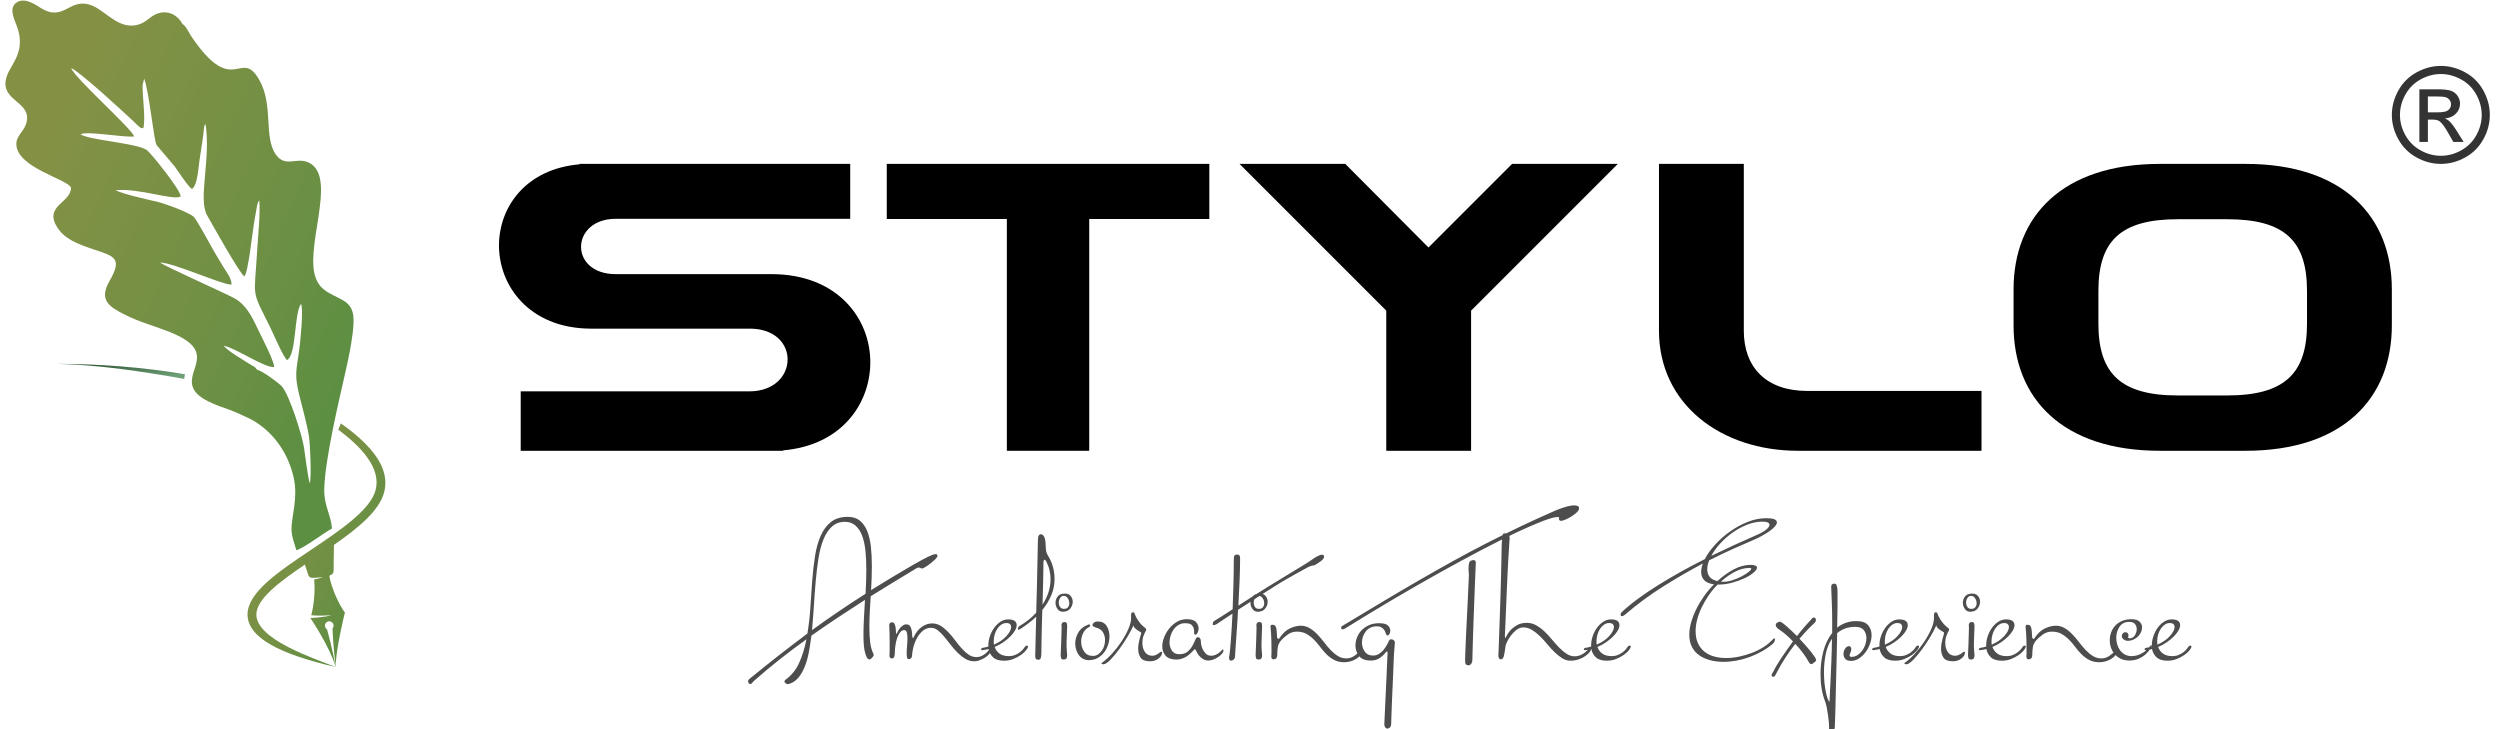
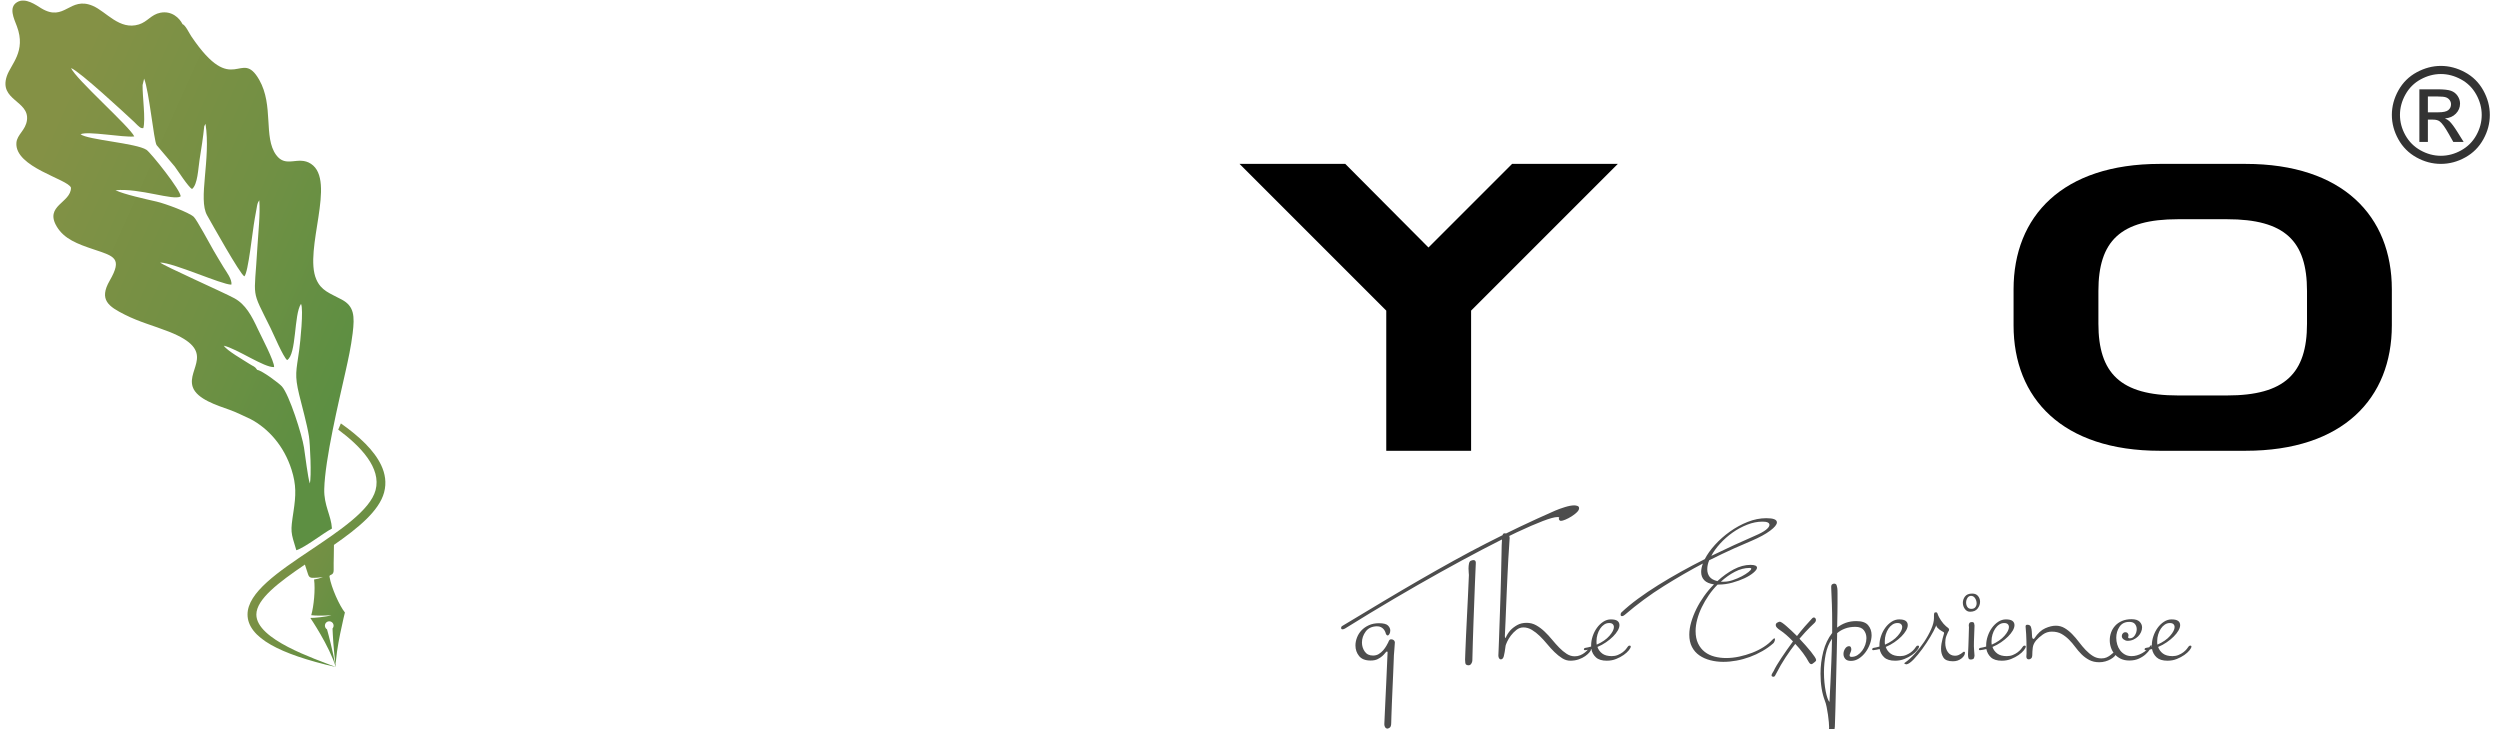
<svg xmlns="http://www.w3.org/2000/svg" xmlns:xlink="http://www.w3.org/1999/xlink" xml:space="preserve" width="60mm" height="17.5mm" version="1.1" style="shape-rendering:geometricPrecision; text-rendering:geometricPrecision; image-rendering:optimizeQuality; fill-rule:evenodd; clip-rule:evenodd" viewBox="0 0 6000 1750">
  <defs>
    <style type="text/css">
   
    .fil6 {fill:black}
    .fil5 {fill:black;fill-rule:nonzero}
    .fil4 {fill:#333333;fill-rule:nonzero}
    .fil0 {fill:#4D4D4D;fill-rule:nonzero}
    .fil1 {fill:url(#id0)}
    .fil3 {fill:url(#id1)}
    .fil2 {fill:url(#id2)}
   
  </style>
    <linearGradient id="id0" gradientUnits="userSpaceOnUse" x1="287.62" y1="868.31" x2="291.96" y2="914.33">
      <stop offset="0" style="stop-opacity:1; stop-color:#345C3A" />
      <stop offset="1" style="stop-opacity:1; stop-color:#6F9F77" />
    </linearGradient>
    <linearGradient id="id1" gradientUnits="userSpaceOnUse" x1="42.48" y1="483.54" x2="847.42" y2="844.1">
      <stop offset="0" style="stop-opacity:1; stop-color:#849145" />
      <stop offset="0.58" style="stop-opacity:1; stop-color:#719044" />
      <stop offset="1" style="stop-opacity:1; stop-color:#5D8F42" />
    </linearGradient>
    <linearGradient id="id2" gradientUnits="userSpaceOnUse" xlink:href="#id1" x1="605.72" y1="1229.88" x2="924.44" y2="1389.67">
  </linearGradient>
  </defs>
  <g id="Layer_x0020_1">
    <g id="_2543255957728">
      <g>
-         <path class="fil0" d="M2249.95 1334.12c0,1.83 -1.68,4.43 -5.05,7.8 -3.36,3.37 -7.19,6.73 -11.48,10.1 -4.28,3.37 -8.41,6.28 -12.4,8.72 -3.97,2.45 -6.57,3.68 -7.8,3.68 -1.53,0 -2.83,-0.38 -3.9,-1.15 -1.07,-0.76 -2.37,-1.15 -3.9,-1.15 -0.92,0 -1.99,0.15 -3.22,0.46 -1.22,0.3 -2.91,1.22 -5.05,2.75 -18.36,11.02 -36.42,21.97 -54.17,32.83 -17.76,10.87 -35.51,21.8 -53.26,32.83 -0.92,13.16 -1.69,26.01 -2.29,38.56 -0.61,12.55 -0.92,24.49 -0.92,35.81 0,12.86 0.61,24.57 1.83,35.13 1.22,10.56 3.52,19.36 6.89,26.39 0.61,1.23 1.07,2.22 1.38,2.99 0.31,0.76 0.46,1.46 0.46,2.07 0,0.31 -0.31,1.07 -0.92,2.3 -0.61,1.21 -1.46,2.44 -2.53,3.66 -1.06,1.23 -2.22,2.3 -3.44,3.22 -1.23,0.92 -2.45,1.38 -3.67,1.38 -2.45,0 -4.44,-1.46 -5.97,-4.36 -1.54,-2.91 -2.91,-6.51 -4.14,-10.8 -1.52,-5.19 -2.59,-11.47 -3.21,-18.82 -0.61,-7.35 -0.91,-15.45 -0.91,-24.33 0,-12.24 0.37,-25.56 1.14,-39.95 0.77,-14.38 1.61,-29.23 2.52,-44.53 -22.03,14.08 -43.76,28.24 -65.19,42.47 -21.42,14.24 -42.54,28.7 -63.36,43.39 -1.84,14.99 -4.05,29.07 -6.66,42.23 -2.59,13.17 -6.11,24.87 -10.55,35.13 -4.44,10.25 -9.8,18.82 -16.07,25.7 -6.28,6.9 -14.01,11.41 -23.19,13.55 -2.45,-0.61 -4.44,-1.53 -5.97,-2.75 -1.52,-1.23 -2.29,-2.61 -2.29,-4.14 0,-1.22 0.92,-2.59 2.75,-4.12 14.08,-10.1 24.95,-23.57 32.6,-40.41 7.65,-16.83 13.47,-35.66 17.44,-56.47 -44.99,32.14 -87.22,65.65 -126.71,100.54 -1.22,1.53 -2.52,3.06 -3.9,4.6 -1.38,1.53 -2.84,2.29 -4.36,2.29 -1.53,0 -2.76,-0.76 -3.67,-2.29 -0.92,-1.54 -1.38,-2.91 -1.38,-4.14 0,-2.13 0.92,-3.97 2.75,-5.5 23.88,-19.59 47.29,-38.34 70.25,-56.25 22.95,-17.9 46.06,-35.57 69.32,-53.02 3.37,-19.9 5.74,-40.64 7.12,-62.21 1.38,-21.58 2.83,-42.78 4.36,-63.59 1.53,-20.82 3.75,-40.56 6.66,-59.23 2.91,-18.67 7.42,-35.05 13.54,-49.12 6.12,-14.08 14.39,-25.25 24.79,-33.52 10.41,-8.26 23.87,-12.4 40.41,-12.4 11.93,0 21.65,3.06 29.15,9.19 7.49,6.12 13.39,14.53 17.68,25.25 4.28,10.71 7.18,23.18 8.72,37.42 1.53,14.23 2.29,29.46 2.29,45.68 0,9.49 -0.15,19.13 -0.46,28.92 -0.3,9.79 -0.76,19.6 -1.37,29.39 15.61,-9.79 31.68,-19.67 48.2,-29.61 16.54,-9.95 33.52,-19.98 50.97,-30.08 17.14,-9.79 29.84,-16.68 38.11,-20.66 8.26,-3.98 14.08,-5.97 17.44,-5.97 3.06,0 4.59,1.38 4.59,4.14zm-170.79 32.59c0,-15.61 -0.69,-30.38 -2.06,-44.3 -1.38,-13.93 -3.99,-26.02 -7.81,-36.27 -3.83,-10.26 -9.1,-18.45 -15.84,-24.56 -6.73,-6.13 -15.3,-9.19 -25.71,-9.19 -12.55,0 -22.96,3.83 -31.22,11.48 -8.26,7.65 -15,17.91 -20.2,30.76 -5.21,12.86 -9.18,27.93 -11.94,45.23 -2.75,17.29 -4.97,35.5 -6.65,54.63 -1.69,19.12 -3.14,38.79 -4.36,59 -1.23,20.2 -2.76,39.78 -4.6,58.76 20.81,-15 41.78,-29.69 62.9,-44.08 21.12,-14.38 43,-28.76 65.65,-43.15 0.61,-9.79 1.07,-19.59 1.38,-29.39 0.3,-9.79 0.46,-19.43 0.46,-28.92zm298.88 195.13c0,2.13 -1.29,4.74 -3.9,7.8 -2.6,3.07 -5.81,5.81 -9.64,8.26 -3.82,2.45 -8.03,4.6 -12.63,6.44 -4.58,1.83 -9.02,2.74 -13.31,2.74 -7.96,0 -15.23,-1.98 -21.8,-5.96 -6.59,-3.98 -12.86,-8.96 -18.83,-14.92 -5.97,-5.97 -11.55,-12.4 -16.76,-19.29 -5.2,-6.88 -10.32,-13.31 -15.38,-19.28 -5.05,-5.97 -10.1,-10.94 -15.15,-14.92 -5.05,-3.98 -10.33,-5.97 -15.84,-5.97 -8.26,0 -15.31,2.68 -21.12,8.04 -5.82,5.36 -10.55,11.71 -14.23,19.05 -3.68,7.34 -6.35,14.85 -8.04,22.5 -1.68,7.64 -2.52,13.62 -2.52,17.91 0,1.82 -0.77,3.59 -2.3,5.28 -1.53,1.67 -3.21,2.52 -5.04,2.52 -2.45,0 -3.98,-1.31 -4.6,-3.9 -0.61,-2.61 -0.92,-6.05 -0.92,-10.34 0,-5.2 0.31,-10.94 0.92,-17.21 0.62,-6.27 0.92,-12.93 0.92,-19.98 0,-5.19 -0.54,-9.56 -1.6,-13.08 -1.07,-3.52 -3.15,-5.28 -6.2,-5.28 -3.67,0 -6.96,1.84 -9.87,5.51 -2.91,3.67 -5.28,8.27 -7.12,13.77 -1.84,5.52 -3.22,11.48 -4.14,17.91 -0.91,6.43 -1.37,12.4 -1.37,17.9 0,3.07 -0.46,5.98 -1.37,8.72 -0.92,2.76 -2.61,4.14 -5.06,4.14 -4.29,0 -6.42,-2.14 -6.42,-6.42 0.31,-3.37 0.46,-6.9 0.46,-10.57l0 -24.33c0,-6.12 -0.08,-12.54 -0.24,-19.28 -0.15,-6.73 -0.37,-12.86 -0.68,-18.36 -0.31,-2.45 0.31,-4.37 1.83,-5.74 1.53,-1.38 3.06,-2.08 4.59,-2.08 3.07,0 5.21,1.47 6.43,4.37 1.22,2.91 2.07,6.04 2.53,9.41 0.46,3.37 0.68,6.5 0.68,9.41 0,2.91 0.31,4.36 0.92,4.36 0.61,0 1.07,-0.3 1.38,-0.91 0.31,-0.62 0.99,-2.07 2.06,-4.36 1.07,-2.3 2.61,-4.75 4.6,-7.35 1.99,-2.6 4.36,-4.9 7.12,-6.89 2.75,-1.99 5.65,-2.98 8.72,-2.98 4.59,0 7.81,1.68 9.64,5.04 1.83,3.37 3.06,7.12 3.67,11.26 0.61,4.13 0.92,7.88 0.92,11.25 0,3.36 0.61,5.04 1.84,5.04 0.61,0 1.07,-0.46 1.38,-1.37 4.89,-10.72 11.32,-18.98 19.28,-24.8 7.95,-5.81 16.37,-8.72 25.25,-8.72 7.65,0 14.61,1.99 20.89,5.98 6.27,3.97 12.24,8.94 17.9,14.91 5.67,5.97 11.1,12.47 16.3,19.52 5.21,7.03 10.48,13.54 15.85,19.51 5.35,5.97 10.86,10.94 16.52,14.92 5.66,3.97 12.02,5.96 19.05,5.96 4.29,0 8.11,-0.76 11.48,-2.29 3.37,-1.53 6.35,-3.29 8.95,-5.28 2.61,-1.98 4.82,-4.06 6.66,-6.2 1.84,-2.14 3.22,-3.82 4.13,-5.05 0.3,-0.3 0.76,-0.46 1.38,-0.46 1.22,0 1.83,1.38 1.83,4.14zm89.08 -10.11c0,2.15 -1.54,5.13 -4.6,8.96 -3.06,3.83 -7.19,7.57 -12.4,11.25 -5.19,3.67 -11.24,6.88 -18.13,9.64 -6.88,2.76 -14.31,4.13 -22.26,4.13 -11.63,0 -20.36,-2.68 -26.17,-8.03 -5.82,-5.36 -9.49,-12.02 -11.02,-19.98 -4.6,1.23 -9.65,2.15 -15.15,2.76 -1.84,0 -2.76,-0.76 -2.76,-2.3 0,-0.61 0.23,-1.22 0.69,-1.83 0.46,-0.62 1.3,-1.08 2.52,-1.38 2.46,-0.31 4.82,-0.77 7.12,-1.38 2.3,-0.61 4.67,-1.23 7.12,-1.84l0 -3.21c0,-7.04 1.22,-14.23 3.67,-21.58 2.45,-7.34 5.82,-14 10.1,-19.96 4.28,-5.98 9.34,-10.87 15.15,-14.7 5.82,-3.83 11.94,-5.74 18.37,-5.74 7.34,0 12.62,1.23 15.84,3.68 3.21,2.44 4.82,5.81 4.82,10.1 0,3.97 -1.38,8.34 -4.14,13.08 -2.75,4.75 -6.5,9.48 -11.24,14.23 -4.75,4.75 -10.34,9.34 -16.76,13.78 -6.43,4.43 -13.31,8.19 -20.67,11.24 2.15,6.43 5.98,11.71 11.48,15.84 5.51,4.13 13.16,6.2 22.97,6.2 5.19,0 10.01,-0.91 14.45,-2.75 4.44,-1.84 8.27,-3.98 11.48,-6.43 3.22,-2.45 5.89,-4.98 8.04,-7.58 2.14,-2.59 3.66,-4.67 4.58,-6.2 0.92,-1.52 2.3,-2.29 4.14,-2.29 1.84,0 2.76,0.77 2.76,2.29zm-40.41 -46.83c0,-2.74 -0.92,-5.04 -2.76,-6.88 -1.83,-1.84 -4.74,-2.76 -8.72,-2.76 -4.29,0 -8.26,1.23 -11.93,3.68 -3.68,2.45 -6.89,5.74 -9.64,9.87 -2.76,4.13 -4.91,8.8 -6.44,14 -1.52,5.2 -2.28,10.41 -2.28,15.61 0,1.53 0,2.99 0,4.37 0,1.37 0.15,2.82 0.46,4.36 13.15,-5.82 23.33,-12.86 30.53,-21.12 7.19,-8.27 10.78,-15.31 10.78,-21.13zm104.22 -115.69c0,13.77 -2.59,26.85 -7.8,39.25 -5.21,12.4 -12.4,24.26 -21.58,35.59 -0.3,10.71 -0.61,21.27 -0.92,31.67 -0.3,10.41 -0.54,20.2 -0.69,29.39 -0.15,9.18 -0.3,17.44 -0.45,24.79 -0.15,7.35 -0.24,13.46 -0.24,18.36 0,3.37 -0.37,6.73 -1.14,10.1 -0.77,3.37 -2.84,5.06 -6.2,5.06 -3.67,-0.31 -5.82,-1.38 -6.43,-3.22 -0.61,-1.84 -0.92,-4.44 -0.92,-7.8 0,-0.61 0.08,-3.52 0.23,-8.73 0.16,-5.2 0.31,-11.94 0.46,-20.2 0.16,-8.26 0.38,-17.83 0.69,-28.69 0.3,-10.87 0.61,-22.43 0.92,-34.67 -5.81,5.51 -11.94,10.72 -18.36,15.61 -6.44,4.9 -13.16,9.64 -20.21,14.24 -1.84,0.92 -3.05,1.38 -3.67,1.38 -1.22,0 -1.83,-0.62 -1.83,-1.84 0,-1.23 0.37,-2.52 1.14,-3.9 0.77,-1.38 1.61,-2.38 2.52,-2.99 15.92,-9.19 29.39,-19.9 40.41,-32.14 0.61,-18.67 1.15,-37.72 1.6,-57.16 0.46,-19.43 0.85,-37.42 1.15,-53.95 0.31,-16.52 0.62,-30.52 0.92,-42 0.31,-11.49 0.46,-18.44 0.46,-20.89 0,-5.82 0.69,-9.64 2.07,-11.48 1.37,-1.84 2.82,-2.76 4.36,-2.76 2.75,0 4.97,1 6.65,2.99 1.69,1.99 2.91,4.59 3.68,7.81 0.77,3.2 1.3,6.57 1.6,10.1 0.31,3.51 0.46,6.96 0.46,10.32 0,2.76 0.31,5.74 0.92,8.96 0.61,3.21 1.69,6.19 3.22,8.95 6.11,9.79 10.47,19.52 13.08,29.15 2.6,9.64 3.9,19.21 3.9,28.7zm-9.64 0.92c0,-7.34 -0.84,-14.61 -2.52,-21.81 -1.69,-7.19 -4.36,-14.31 -8.04,-21.35 -1.53,-2.45 -2.6,-3.67 -3.21,-3.67 -0.92,0 -1.68,0.61 -2.29,1.84 -0.62,1.22 -0.92,2.29 -0.92,3.2 0,4.6 -0.08,10.49 -0.24,17.68 -0.15,7.2 -0.3,15.31 -0.46,24.33 -0.15,9.04 -0.37,18.75 -0.68,29.16 -0.31,10.41 -0.61,20.97 -0.92,31.68 12.86,-19.9 19.28,-40.25 19.28,-61.06zm53.26 54.17c0,5.82 -1.99,11.25 -5.97,16.3 -3.98,5.05 -9.95,7.57 -17.9,7.57 -5.21,0 -9.42,-2.21 -12.64,-6.66 -3.2,-4.43 -4.82,-9.4 -4.82,-14.91 0,-5.51 1.77,-10.56 5.28,-15.16 3.53,-4.58 9.27,-6.88 17.22,-6.88 6.13,0 10.79,1.99 14.01,5.97 3.21,3.98 4.82,8.57 4.82,13.77zm-13.32 129.48c-0.3,2.44 -0.84,4.51 -1.6,6.2 -0.77,1.67 -3.3,2.67 -7.58,2.98 -0.3,-0.31 -0.91,-0.46 -1.83,-0.46 -0.92,0 -1.69,-0.31 -2.3,-0.92 -0.61,-0.61 -1.15,-1.76 -1.6,-3.44 -0.46,-1.69 -0.7,-4.21 -0.7,-7.58 0.31,-6.43 0.61,-13.31 0.92,-20.66 0.31,-7.35 0.54,-14.16 0.69,-20.43 0.16,-6.28 0.31,-11.63 0.46,-16.07 0.15,-4.44 0.23,-7.12 0.23,-8.04 0,-0.61 -0.08,-1.29 -0.23,-2.06 -0.15,-0.77 -0.23,-1.6 -0.23,-2.52 0,-1.84 0.46,-3.61 1.38,-5.28 0.92,-1.69 3.06,-2.53 6.42,-2.53 2.76,0 4.44,1.07 5.06,3.21 0.61,2.15 0.91,3.83 0.91,5.06l-1.37 38.09c-0.31,8.58 -0.16,16.01 0.46,22.28 0.61,6.28 0.91,10.33 0.91,12.17zm5.05 -125.81c0,-4.28 -1.22,-8.34 -3.67,-12.16 -2.45,-3.83 -5.66,-5.74 -9.64,-5.74 -3.67,0 -6.58,1.68 -8.73,5.05 -2.14,3.37 -3.2,7.04 -3.2,11.02 0,3.98 0.99,7.5 2.98,10.55 1.99,3.07 5.12,4.6 9.41,4.6 4.59,0 7.88,-1.38 9.87,-4.14 1.99,-2.74 2.98,-5.81 2.98,-9.18zm96.41 79.43c0,6.43 -1.06,13.01 -3.21,19.75 -2.14,6.73 -5.27,12.85 -9.41,18.36 -4.14,5.51 -9.26,10.02 -15.38,13.55 -6.13,3.51 -13.16,5.28 -21.12,5.28 -10.41,0 -18.52,-4.06 -24.33,-12.18 -5.82,-8.1 -8.73,-17.37 -8.73,-27.77 0,-9.18 2.53,-18.05 7.58,-26.63 5.05,-8.57 13.39,-15 25.03,-19.28 2.13,0 3.2,1.07 3.2,3.22 0,1.21 -0.76,2.28 -2.29,3.2 -6.43,3.07 -11.25,7.89 -14.47,14.47 -3.21,6.58 -4.81,13.39 -4.81,20.42 0,8.89 2.36,16.84 7.11,23.88 4.75,7.04 11.87,10.57 21.35,10.57 4.28,0 8.19,-1.16 11.71,-3.45 3.52,-2.3 6.58,-5.2 9.18,-8.72 2.6,-3.53 4.59,-7.58 5.97,-12.17 1.38,-4.59 2.06,-9.19 2.06,-13.77 0,-6.74 -1.68,-12.94 -5.04,-18.6 -3.37,-5.66 -8.89,-9.41 -16.53,-11.25 -1.54,-0.61 -3.29,-1.3 -5.28,-2.06 -1.99,-0.77 -3.14,-1.91 -3.44,-3.44 0,-1.84 0.61,-3.37 1.83,-4.6 0.92,-1.22 2.22,-2.3 3.9,-3.21 1.69,-0.92 4.21,-1.38 7.58,-1.38 9.18,0 16.06,3.52 20.66,10.57 4.59,7.03 6.88,15.45 6.88,25.24zm126.26 39.03c0,4.9 -2.83,9.56 -8.5,14 -5.65,4.44 -12.46,6.65 -20.43,6.65 -11.32,0 -18.9,-2.98 -22.72,-8.94 -3.83,-5.98 -5.74,-12.94 -5.74,-20.89 0,-4.29 0.38,-8.57 1.15,-12.86 0.76,-4.29 1.6,-8.19 2.52,-11.71 0.92,-3.52 1.76,-6.5 2.53,-8.95 0.77,-2.45 1.14,-3.83 1.14,-4.13 0,-1.54 -0.61,-2.45 -1.83,-2.76 -0.92,-0.61 -2.22,-1.38 -3.91,-2.29 -1.68,-0.92 -3.44,-2.07 -5.27,-3.45 -1.84,-1.38 -3.53,-2.9 -5.06,-4.58 -1.52,-1.69 -2.44,-3.61 -2.75,-5.74l-1.37 3.2c-2.76,6.44 -7.05,14.54 -12.86,24.34 -5.82,9.8 -12.24,19.51 -19.29,29.15 -7.04,9.65 -13.92,17.98 -20.66,25.03 -6.73,7.03 -12.39,11.02 -16.98,11.94 -0.92,0 -2.07,-0.24 -3.45,-0.7 -1.37,-0.46 -2.06,-0.99 -2.06,-1.6 0,-0.62 0.76,-1.38 2.29,-2.3 7.35,-5.2 15.08,-12.24 23.18,-21.12 8.12,-8.87 15.55,-18.36 22.28,-28.47 6.73,-10.1 12.32,-20.19 16.75,-30.29 4.44,-10.1 6.66,-18.98 6.66,-26.63l0 -5.97c0,-2.45 0.23,-4.36 0.69,-5.74 0.46,-1.37 1.76,-2.07 3.91,-2.07 1.83,0 3.05,0.85 3.66,2.53 0.61,1.68 1.23,3.29 1.84,4.82 0.31,0.92 1.07,2.53 2.3,4.82 1.22,2.3 2.75,4.82 4.59,7.58 1.84,2.75 3.82,5.35 5.97,7.8 2.14,2.45 4.13,4.44 5.97,5.97 2.44,1.83 4.28,3.29 5.5,4.36 1.23,1.07 1.84,2.37 1.84,3.91 0,1.83 -0.77,3.51 -2.3,5.04 -1.22,2.45 -2.67,5.89 -4.36,10.33 -1.68,4.45 -2.52,9.72 -2.52,15.84 0,9.18 2.06,16.69 6.2,22.5 4.13,5.82 9.87,8.73 17.22,8.73 3.36,0 6.19,-0.54 8.49,-1.62 2.29,-1.07 4.28,-2.14 5.96,-3.21 1.69,-1.06 3.07,-2.14 4.14,-3.21 1.07,-1.07 2.06,-1.61 2.98,-1.61 1.53,0 2.3,0.76 2.3,2.3zm147.38 -5.05c0,2.14 -1.15,4.59 -3.45,7.34 -2.29,2.76 -5.2,5.36 -8.72,7.8 -3.52,2.46 -7.43,4.52 -11.7,6.2 -4.29,1.69 -8.43,2.54 -12.4,2.54 -4.9,0 -9.26,-1.23 -13.09,-3.68 -3.82,-2.45 -6.97,-5.21 -9.42,-8.26 -2.44,-3.07 -4.27,-5.98 -5.5,-8.73 -1.23,-2.75 -1.99,-4.28 -2.3,-4.59 -0.61,-1.22 -1.22,-1.84 -1.84,-1.84 -0.61,0 -1.37,0.46 -2.29,1.38 -8.88,9.8 -16.68,16.15 -23.42,19.06 -6.73,2.9 -12.85,4.36 -18.36,4.36 -12.24,0 -21.04,-3.07 -26.39,-9.18 -5.36,-6.13 -8.04,-13.62 -8.04,-22.51 0,-7.03 1.53,-14.38 4.59,-22.03 3.06,-7.65 7.19,-14.69 12.39,-21.12 5.21,-6.42 11.33,-11.7 18.37,-15.84 7.04,-4.13 14.7,-6.2 22.96,-6.2 11.32,0 18.97,2.37 22.95,7.12 3.98,4.74 5.98,9.71 5.98,14.92 0,3.98 -0.85,7.49 -2.54,10.56 -1.68,3.06 -3.29,4.59 -4.82,4.59 -2.45,0 -3.59,-1.46 -3.44,-4.36 0.15,-2.91 -0.08,-6.04 -0.69,-9.41 -0.61,-3.37 -2.29,-6.51 -5.05,-9.42 -2.75,-2.91 -8.1,-4.36 -16.07,-4.36 -5.81,0 -11.02,1.38 -15.6,4.14 -4.6,2.75 -8.5,6.35 -11.71,10.78 -3.22,4.44 -5.66,9.42 -7.35,14.93 -1.68,5.5 -2.53,10.86 -2.53,16.06 0,7.66 1.92,14.32 5.74,19.98 3.83,5.66 9.72,8.49 17.68,8.49 8.57,0 15.3,-2.14 20.2,-6.43 4.89,-4.28 8.72,-8.95 11.48,-14 2.76,-5.05 4.97,-9.72 6.66,-14 1.68,-4.29 3.59,-6.43 5.74,-6.43 2.45,0 4.2,0.76 5.28,2.29 1.07,1.54 1.75,2.91 2.06,4.14 0,1.22 0.23,3.97 0.69,8.26 0.46,4.29 1.61,8.57 3.45,12.86 1.83,4.28 4.43,8.19 7.8,11.7 3.37,3.52 7.8,5.29 13.31,5.29 3.68,0 7.04,-0.7 10.1,-2.08 3.06,-1.37 5.74,-2.9 8.04,-4.58 2.29,-1.69 4.2,-3.37 5.74,-5.05 1.53,-1.69 2.6,-2.68 3.21,-2.99l0.92 -0.46c0.92,0 1.38,0.92 1.38,2.76zm241.48 -225.43c0,3.37 -2.59,6.96 -7.8,10.79 -5.21,3.83 -10.25,7.12 -15.15,9.87 -1.23,0.31 -2.98,0.62 -5.28,0.92 -2.3,0.31 -5.13,1.23 -8.5,2.75 -0.6,0.31 -3.44,1.84 -8.48,4.59 -5.06,2.76 -11.63,6.36 -19.75,10.8 -8.11,4.43 -17.29,9.64 -27.54,15.6 -10.26,5.97 -20.89,12.48 -31.91,19.51 -14.08,8.88 -28.24,17.92 -42.47,27.1 -14.23,9.18 -27.47,17.74 -39.71,25.71 -0.61,15 -1.46,29.3 -2.53,42.93 -1.08,13.62 -1.91,25.78 -2.53,36.49 -0.92,12.24 -1.68,23.72 -2.29,34.43 -0.92,3.37 -2.53,5.59 -4.82,6.66 -2.3,1.07 -3.9,1.61 -4.82,1.61 -3.07,-0.61 -4.6,-3.21 -4.6,-7.81 0,-1.22 0.31,-3.06 0.92,-5.5 0.92,-4.9 2.07,-16.38 3.45,-34.43 1.37,-18.07 2.68,-39.8 3.9,-65.2 -10.71,7.03 -19.59,12.85 -26.63,17.45 -7.03,4.58 -10.86,7.19 -11.48,7.8 -3.06,1.53 -5.36,2.3 -6.88,2.3 -1.53,0 -2.3,-0.62 -2.3,-1.84 0,-3.98 1.23,-6.74 3.67,-8.26 3.37,-1.84 8.88,-5.21 16.53,-10.11 7.65,-4.89 16.84,-10.87 27.55,-17.9 0.61,-18.68 1.23,-38.11 1.84,-58.31 0.61,-20.21 0.92,-40.4 0.92,-60.6 0,-5.52 0.68,-8.96 2.06,-10.34 1.38,-1.37 2.98,-2.06 4.82,-2.06 3.37,0 5.59,0.77 6.66,2.3 1.07,1.53 1.6,3.51 1.6,5.96 0,15 -0.38,32.6 -1.14,52.81 -0.77,20.19 -1.77,40.7 -2.98,61.52 10.71,-7.05 22.1,-14.39 34.19,-22.05 12.09,-7.65 24.27,-15.29 36.51,-22.95 12.55,-7.65 24.56,-14.99 36.04,-22.04 11.47,-7.03 21.81,-13.31 30.99,-18.82 9.18,-5.51 16.68,-10.1 22.49,-13.77 5.82,-3.68 9.18,-5.82 10.1,-6.43 1.84,-1.22 4.06,-2.75 6.66,-4.59 2.6,-1.84 5.28,-3.6 8.04,-5.28 2.75,-1.69 5.51,-3.14 8.26,-4.36 2.75,-1.23 5.2,-1.84 7.35,-1.84 3.37,0 5.04,1.53 5.04,4.59zm-135.43 108.35c0,5.82 -1.99,11.25 -5.97,16.3 -3.98,5.05 -9.95,7.57 -17.9,7.57 -5.21,0 -9.42,-2.21 -12.64,-6.66 -3.2,-4.43 -4.82,-9.4 -4.82,-14.91 0,-5.51 1.77,-10.56 5.28,-15.16 3.53,-4.58 9.27,-6.88 17.22,-6.88 6.13,0 10.79,1.99 14.01,5.97 3.21,3.98 4.82,8.57 4.82,13.77zm-13.32 129.48c-0.3,2.44 -0.84,4.51 -1.61,6.2 -0.76,1.67 -3.29,2.67 -7.57,2.98 -0.3,-0.31 -0.91,-0.46 -1.83,-0.46 -0.92,0 -1.69,-0.31 -2.3,-0.92 -0.61,-0.61 -1.15,-1.76 -1.6,-3.44 -0.46,-1.69 -0.7,-4.21 -0.7,-7.58 0.31,-6.43 0.61,-13.31 0.92,-20.66 0.31,-7.35 0.54,-14.16 0.69,-20.43 0.15,-6.28 0.3,-11.63 0.45,-16.07 0.16,-4.44 0.24,-7.12 0.24,-8.04 0,-0.61 -0.08,-1.29 -0.24,-2.06 -0.15,-0.77 -0.22,-1.6 -0.22,-2.52 0,-1.84 0.46,-3.61 1.38,-5.28 0.92,-1.69 3.06,-2.53 6.42,-2.53 2.76,0 4.44,1.07 5.06,3.21 0.61,2.15 0.91,3.83 0.91,5.06l-1.37 38.09c-0.31,8.58 -0.16,16.01 0.46,22.28 0.61,6.28 0.91,10.33 0.91,12.17zm5.05 -125.81c0,-4.28 -1.22,-8.34 -3.67,-12.16 -2.45,-3.83 -5.66,-5.74 -9.64,-5.74 -3.67,0 -6.58,1.68 -8.73,5.05 -2.14,3.37 -3.21,7.04 -3.21,11.02 0,3.98 1,7.5 2.99,10.55 1.99,3.07 5.12,4.6 9.4,4.6 4.6,0 7.89,-1.38 9.88,-4.14 1.99,-2.74 2.98,-5.81 2.98,-9.18zm231.85 120.75c0,2.15 -1.14,4.36 -3.44,6.66 -2.3,2.3 -5.28,4.51 -8.95,6.66 -3.68,2.14 -7.89,3.9 -12.62,5.28 -4.75,1.38 -9.73,2.06 -14.93,2.06 -9.18,0 -17.22,-1.84 -24.1,-5.5 -6.89,-3.68 -13.01,-8.19 -18.37,-13.55 -5.35,-5.35 -10.41,-11.25 -15.15,-17.68 -4.74,-6.42 -9.79,-12.31 -15.15,-17.68 -5.36,-5.35 -11.25,-9.86 -17.67,-13.54 -6.44,-3.67 -14.24,-5.51 -23.42,-5.51 -7.95,0 -15.22,2.38 -21.81,7.12 -6.58,4.75 -11.86,9.41 -15.84,14.01 -4.59,5.5 -7.27,11.32 -8.03,17.44 -0.77,6.13 -1.15,12.24 -1.15,18.37 0,3.05 -0.85,5.43 -2.52,7.12 -1.69,1.67 -3.6,2.52 -5.74,2.52 -3.98,0 -5.97,-2.3 -5.97,-6.89 0.3,-2.45 0.46,-4.98 0.46,-7.57 0,-2.61 0,-6.35 0,-11.25 0,-5.82 -0.08,-11.79 -0.24,-17.91 -0.15,-6.12 -0.38,-11.79 -0.68,-16.99 -0.31,-6.12 -0.77,-12.24 -1.38,-18.37 0,-2.74 1.38,-4.12 4.14,-4.12 4.58,0 7.49,1.75 8.72,5.28 1.22,3.52 1.91,7.42 2.06,11.7 0.15,4.29 0.39,8.19 0.69,11.71 0.31,3.53 1.53,5.28 3.68,5.28 0.91,0 1.52,-0.46 1.83,-1.38 7.96,-11.93 16.61,-19.97 25.94,-24.1 9.34,-4.13 17.83,-6.19 25.48,-6.19 7.65,0 14.69,1.91 21.12,5.73 6.43,3.82 12.48,8.64 18.13,14.46 5.67,5.81 11.1,12.17 16.3,19.06 5.21,6.88 10.57,13.23 16.07,19.05 5.52,5.81 11.33,10.63 17.45,14.46 6.12,3.83 12.86,5.74 20.2,5.74 4.9,0 9.03,-0.77 12.4,-2.3 3.37,-1.53 6.27,-3.21 8.72,-5.04 2.45,-1.84 4.51,-3.52 6.2,-5.06 1.68,-1.53 2.98,-2.29 3.9,-2.29 0.92,0 1.84,0.46 2.75,1.37 0.62,0.62 0.92,1.23 0.92,1.84z" />
        <path class="fil0" d="M3347.68 1541.17c0,1.53 -0.16,3.9 -0.46,7.12 -0.31,3.22 -0.53,6.43 -0.69,9.64 -0.15,3.22 -0.39,6.2 -0.69,8.95 -0.31,2.76 -0.46,4.6 -0.46,5.52 0,0.61 -0.15,4.74 -0.46,12.4 -0.3,7.64 -0.69,17.13 -1.14,28.45 -0.46,11.33 -1,23.57 -1.61,36.73 -0.61,13.17 -1.15,25.64 -1.61,37.43 -0.46,11.78 -0.84,22.03 -1.14,30.76 -0.31,8.72 -0.46,14.15 -0.46,16.29 0,6.44 -1.23,10.41 -3.68,11.94 -2.45,1.53 -4.28,2.3 -5.5,2.3 -2.46,-0.31 -4.29,-1.45 -5.52,-3.44 -1.22,-2 -1.84,-4.21 -1.84,-6.66 0,0 0,-0.31 0,-0.92 0,-0.61 0.09,-2.52 0.24,-5.74 0.15,-3.22 0.38,-8.34 0.68,-15.38 0.31,-7.04 0.77,-16.99 1.38,-29.85 0.61,-12.85 1.38,-29.07 2.3,-48.66 0.92,-19.59 1.99,-43.77 3.22,-72.54 0,-1.23 -0.46,-1.84 -1.38,-1.84 -1.23,0 -2.68,1.15 -4.36,3.45 -1.69,2.29 -3.99,4.74 -6.9,7.34 -2.9,2.61 -6.57,5.06 -11.01,7.34 -4.44,2.3 -10.17,3.46 -17.22,3.46 -12.55,0 -21.73,-3.61 -27.55,-10.8 -5.81,-7.19 -8.72,-15.68 -8.72,-25.48 0,-6.12 1.22,-12.39 3.68,-18.83 2.45,-6.42 6.04,-12.16 10.78,-17.21 4.75,-5.05 10.64,-9.18 17.68,-12.4 7.04,-3.21 15.15,-4.82 24.33,-4.82 10.72,0 17.91,1.84 21.58,5.52 3.67,3.66 5.51,7.64 5.51,11.93 0,3.36 -0.69,6.2 -2.06,8.49 -1.38,2.3 -2.83,3.45 -4.36,3.45 -0.92,0 -1.92,-0.69 -3,-2.07 -1.06,-1.38 -1.6,-2.68 -1.6,-3.9 -0.31,-0.92 -0.84,-2.22 -1.6,-3.9 -0.77,-1.69 -1.92,-3.45 -3.45,-5.28 -1.53,-1.84 -3.6,-3.44 -6.19,-4.82 -2.61,-1.38 -5.89,-2.07 -9.88,-2.07 -11.93,0.3 -20.89,4.52 -26.85,12.63 -5.98,8.1 -8.96,16.91 -8.96,26.39 0,7.97 2.22,15.16 6.66,21.58 4.43,6.43 11.09,9.65 19.97,9.65 5.2,0 9.8,-1.23 13.77,-3.68 3.98,-2.45 7.5,-5.43 10.57,-8.95 3.05,-3.53 5.58,-7.04 7.56,-10.56 1.99,-3.52 3.45,-6.2 4.37,-8.04 1.22,-3.36 2.37,-5.5 3.44,-6.42 1.08,-0.92 2.22,-1.38 3.45,-1.38 2.45,0 4.51,0.61 6.19,1.84 1.69,1.22 2.68,2.9 2.99,5.04zm442.13 -321.38c0,3.07 -1.84,6.35 -5.51,9.88 -3.67,3.52 -7.96,6.81 -12.85,9.87 -4.9,3.05 -9.72,5.59 -14.47,7.57 -4.74,1.99 -8.33,2.99 -10.78,2.99 -1.54,0 -2.76,-0.61 -3.68,-1.84 -0.92,-1.22 -1.38,-2.3 -1.38,-3.21 0,-0.62 0.31,-1.54 0.92,-2.76 0.31,-0.31 0.08,-0.61 -0.68,-0.92 -0.77,-0.31 -1.92,-0.46 -3.45,-0.46 -6.74,0 -18.52,3.22 -35.35,9.65 -16.84,6.42 -37.49,15.38 -61.98,26.86 -24.49,11.47 -52.34,25.4 -83.56,41.77 -31.22,16.38 -64.59,34.43 -100.09,54.18 -35.5,19.74 -72.61,41.01 -111.33,63.81 -38.72,22.81 -77.98,46.61 -117.77,71.4 -2.14,1.22 -4.13,1.84 -5.96,1.84 -2.15,0 -3.22,-1.23 -3.22,-3.68 0,-1.84 0.77,-3.22 2.3,-4.13 35.5,-21.43 68.64,-41.32 99.39,-59.68 30.76,-18.37 60.07,-35.59 87.92,-51.66 27.86,-16.06 54.8,-31.3 80.81,-45.67 26.01,-14.39 52.03,-28.24 78.05,-41.55 26.02,-13.32 52.64,-26.48 79.88,-39.49 27.25,-13.01 55.87,-26.09 85.86,-39.25 6.42,-2.76 14.08,-5.52 22.95,-8.27 8.88,-2.75 16.38,-4.13 22.5,-4.13 2.45,0 4.97,0.46 7.58,1.38 2.6,0.92 3.9,2.75 3.9,5.5zm-247.92 133.15c0,1.84 -0.23,7.12 -0.69,15.84 -0.46,8.72 -0.92,19.51 -1.38,32.37 -0.45,12.85 -1,27.31 -1.61,43.38 -0.61,16.07 -1.22,32.37 -1.84,48.89 -0.6,16.54 -1.14,32.76 -1.6,48.67 -0.46,15.92 -0.84,30.31 -1.14,43.17 0,2.44 -0.85,4.97 -2.54,7.56 -1.67,2.61 -3.9,3.91 -6.65,3.91 -2.75,0 -4.82,-0.69 -6.2,-2.07 -1.37,-1.38 -2.06,-5.28 -2.06,-11.7 0,-2.15 0.23,-8.57 0.69,-19.29 0.46,-10.71 0.99,-23.42 1.6,-38.1 0.62,-14.69 1.38,-30.46 2.3,-47.29 0.92,-16.84 1.69,-32.37 2.3,-46.6 0.61,-14.24 1.14,-26.25 1.6,-36.05 0.46,-9.79 0.69,-14.99 0.69,-15.6 0,-0.92 -0.16,-2.91 -0.46,-5.98 -0.31,-3.05 -0.46,-6.26 -0.46,-9.63 0,-4.29 0.38,-8.27 1.15,-11.94 0.77,-3.68 2.37,-5.97 4.82,-6.88 2.45,-0.92 4.44,-1.38 5.96,-1.38 4.29,0 6.13,2.9 5.52,8.72zm276.39 206.14c0,1.54 -1.23,3.75 -3.68,6.66 -2.45,2.9 -5.81,5.89 -10.1,8.95 -4.29,3.06 -9.48,5.66 -15.61,7.81 -6.12,2.14 -12.86,3.21 -20.2,3.21 -6.73,0 -13.23,-1.99 -19.51,-5.97 -6.27,-3.98 -12.4,-8.87 -18.36,-14.69 -5.98,-5.81 -11.87,-12.25 -17.68,-19.28 -5.82,-7.04 -11.71,-13.47 -17.67,-19.28 -5.98,-5.82 -12.25,-10.72 -18.83,-14.7 -6.58,-3.98 -13.39,-5.97 -20.44,-5.97 -6.11,0 -11.7,1.99 -16.75,5.97 -5.05,3.98 -9.49,8.5 -13.32,13.55 -3.82,5.05 -6.8,9.94 -8.94,14.69 -2.15,4.74 -3.37,7.88 -3.68,9.41 -1.53,11.94 -2.98,20.43 -4.36,25.48 -1.38,5.06 -3.75,7.58 -7.12,7.58 -1.83,0 -3.29,-0.92 -4.36,-2.76 -1.07,-1.84 -1.61,-3.98 -1.61,-6.42 0,-0.92 0.15,-4.37 0.46,-10.34 0.31,-5.97 0.61,-13.77 0.92,-23.41 0.3,-9.64 0.69,-20.74 1.15,-33.29 0.46,-12.55 0.92,-25.71 1.38,-39.48 0.46,-13.77 0.92,-27.85 1.38,-42.24 0.45,-14.39 0.84,-28.32 1.14,-41.77 0.62,-19.29 0.99,-36.82 1.15,-52.58 0.15,-15.76 0.54,-27.62 1.15,-35.58 0.31,-5.82 0.92,-9.72 1.84,-11.71 0.91,-1.98 2.29,-2.98 4.12,-2.98 3.37,0 6.28,1 8.73,2.98 2.44,1.99 3.67,4.82 3.67,8.49 0,3.68 -0.38,9.88 -1.14,18.6 -0.77,8.72 -1.46,19.51 -2.08,32.37 -0.6,11.02 -1.21,23.11 -1.82,36.27 -0.62,13.16 -1.23,26.48 -1.84,39.95 -0.62,13.46 -1.16,26.46 -1.62,39.01 -0.46,12.55 -0.91,23.88 -1.37,33.98 -0.45,10.11 -0.84,18.29 -1.15,24.57 -0.3,6.27 -0.46,9.72 -0.46,10.33 0,3.05 0.62,4.58 1.84,4.58 2.76,-6.73 6.58,-12.85 11.48,-18.36 4.29,-4.59 9.64,-8.73 16.07,-12.39 6.42,-3.68 14.08,-5.52 22.96,-5.52 8.26,0 15.9,1.99 22.95,5.98 7.04,3.97 13.69,8.94 19.97,14.92 6.27,5.96 12.25,12.39 17.9,19.27 5.67,6.9 11.41,13.32 17.22,19.29 5.82,5.97 11.78,10.94 17.91,14.92 6.12,3.98 12.55,5.97 19.28,5.97 4.9,0 9.33,-0.84 13.32,-2.53 3.98,-1.68 7.34,-3.59 10.09,-5.74 2.76,-2.14 5.06,-4.2 6.9,-6.19 1.83,-1.99 3.2,-3.29 4.12,-3.9 1.23,-0.62 1.99,-0.92 2.3,-0.92 1.53,0 2.3,1.07 2.3,3.21zm95.5 -7.35c0,2.15 -1.54,5.13 -4.6,8.96 -3.06,3.83 -7.19,7.57 -12.4,11.25 -5.19,3.67 -11.24,6.88 -18.13,9.64 -6.88,2.76 -14.31,4.13 -22.26,4.13 -11.63,0 -20.36,-2.68 -26.17,-8.03 -5.82,-5.36 -9.49,-12.02 -11.02,-19.98 -4.6,1.23 -9.64,2.15 -15.15,2.76 -1.84,0 -2.76,-0.76 -2.76,-2.3 0,-0.61 0.23,-1.22 0.69,-1.83 0.46,-0.62 1.3,-1.08 2.52,-1.38 2.46,-0.31 4.82,-0.77 7.12,-1.38 2.3,-0.61 4.67,-1.23 7.12,-1.84l0 -3.21c0,-7.04 1.22,-14.23 3.67,-21.58 2.45,-7.34 5.82,-14 10.1,-19.96 4.28,-5.98 9.34,-10.87 15.15,-14.7 5.82,-3.83 11.94,-5.74 18.37,-5.74 7.34,0 12.62,1.23 15.84,3.68 3.21,2.44 4.82,5.81 4.82,10.1 0,3.97 -1.38,8.34 -4.14,13.08 -2.75,4.75 -6.5,9.48 -11.24,14.23 -4.75,4.75 -10.34,9.34 -16.76,13.78 -6.43,4.43 -13.31,8.19 -20.66,11.24 2.14,6.43 5.97,11.71 11.48,15.84 5.5,4.13 13.16,6.2 22.96,6.2 5.19,0 10.01,-0.91 14.45,-2.75 4.45,-1.84 8.27,-3.98 11.48,-6.43 3.22,-2.45 5.89,-4.98 8.04,-7.58 2.14,-2.59 3.67,-4.67 4.58,-6.2 0.92,-1.52 2.3,-2.29 4.14,-2.29 1.84,0 2.76,0.77 2.76,2.29zm-40.41 -46.83c0,-2.74 -0.92,-5.04 -2.75,-6.88 -1.83,-1.84 -4.75,-2.76 -8.73,-2.76 -4.28,0 -8.26,1.23 -11.93,3.68 -3.67,2.45 -6.89,5.74 -9.64,9.87 -2.76,4.13 -4.91,8.8 -6.43,14 -1.53,5.2 -2.29,10.41 -2.29,15.61 0,1.53 0,2.99 0,4.37 0,1.37 0.15,2.82 0.46,4.36 13.16,-5.82 23.33,-12.86 30.53,-21.12 7.19,-8.27 10.78,-15.31 10.78,-21.13zm391.18 -251.13c0,5.2 -5.44,11.86 -16.31,19.97 -10.87,8.11 -25.63,16.14 -44.3,24.11 -10.41,4.28 -24.48,10.4 -42.24,18.36 -17.75,7.95 -37.65,17.45 -59.69,28.47 -3.06,7.34 -4.59,14.53 -4.59,21.57 0,7.04 1.84,13.01 5.51,17.9 3.68,4.91 9.95,8.43 18.82,10.57 12.55,-11.63 25.64,-21.04 39.26,-28.24 13.63,-7.19 27.01,-10.79 40.18,-10.79 10.4,0 15.61,2.3 15.61,6.89 0,3.06 -2.76,6.96 -8.27,11.71 -5.51,4.74 -12.62,9.18 -21.35,13.32 -8.72,4.12 -18.59,7.72 -29.62,10.78 -11.01,3.06 -22.03,4.59 -33.05,4.59l-2.3 0c-7.65,7.65 -14.68,16.15 -21.11,25.48 -6.43,9.33 -12.01,18.9 -16.76,28.69 -4.75,9.8 -8.42,19.6 -11.02,29.39 -2.6,9.8 -3.9,19.13 -3.9,28.01 0,11.63 1.99,21.58 5.96,29.84 3.99,8.26 9.35,15 16.08,20.2 6.72,5.21 14.54,8.95 23.41,11.25 8.87,2.3 18.21,3.44 28.01,3.44 10.1,0 20.5,-1.14 31.22,-3.44 10.71,-2.3 21.04,-5.36 30.99,-9.18 9.94,-3.83 19.12,-8.42 27.55,-13.77 8.41,-5.37 15.53,-11.26 21.34,-17.68 0.61,-0.61 1.38,-1.31 2.3,-2.07 0.92,-0.76 1.68,-1.15 2.29,-1.15 0.92,0 1.38,0.77 1.38,2.3 0,1.53 -0.46,3.37 -1.38,5.5 -0.92,2.15 -1.99,3.68 -3.21,4.6 -7.65,6.73 -16.3,12.86 -25.94,18.36 -9.64,5.51 -19.67,10.18 -30.07,14.01 -10.41,3.82 -21.05,6.73 -31.91,8.72 -10.87,1.99 -21.35,2.98 -31.45,2.98 -11.02,0 -21.5,-1.3 -31.45,-3.9 -9.95,-2.6 -18.67,-6.5 -26.17,-11.7 -7.5,-5.21 -13.39,-11.94 -17.67,-20.21 -4.29,-8.26 -6.43,-18.05 -6.43,-29.38 0,-9.48 1.53,-19.51 4.59,-30.07 3.05,-10.56 7.19,-21.12 12.4,-31.69 5.2,-10.55 11.39,-20.88 18.59,-30.98 7.19,-10.11 15.07,-19.44 23.64,-28.01 -10.71,-1.53 -18.51,-4.9 -23.41,-10.1 -4.9,-5.2 -7.34,-11.78 -7.34,-19.74 0,-6.12 1.37,-12.86 4.12,-20.2 -29.68,15.61 -60.83,33.59 -93.42,53.94 -32.61,20.36 -63.89,43.39 -93.9,69.1 -2.45,2.15 -4.74,3.22 -6.88,3.22 -2.14,0 -3.21,-1.22 -3.21,-3.68 0,-2.45 0.76,-4.28 2.29,-5.51 11.33,-10.71 24.49,-21.58 39.48,-32.59 15,-11.02 31.23,-21.97 48.67,-32.83 17.45,-10.87 35.65,-21.58 54.64,-32.14 18.97,-10.56 37.95,-20.58 56.93,-30.07 5.81,-11.32 14,-22.8 24.55,-34.43 10.57,-11.63 22.51,-22.19 35.81,-31.69 13.32,-9.48 27.48,-17.21 42.47,-23.18 15,-5.97 30,-8.95 45,-8.95 16.83,0 25.26,3.37 25.26,10.1zm-17.91 5.97c0,-5.21 -5.52,-7.81 -16.54,-7.81 -12.24,0 -24.55,2.45 -36.95,7.35 -12.4,4.89 -24.1,11.24 -35.13,19.05 -11.01,7.81 -20.96,16.61 -29.83,26.4 -8.88,9.79 -15.92,19.59 -21.12,29.39 18.97,-9.19 37.26,-17.83 54.86,-25.95 17.6,-8.11 34.2,-15.53 49.81,-22.26 12.25,-5.21 21.12,-10.03 26.64,-14.47 5.5,-4.43 8.26,-8.33 8.26,-11.7zm-43.62 105.13c0,-1.22 -1.37,-1.83 -4.13,-1.83 -11.63,0 -23.34,3.06 -35.13,9.18 -11.78,6.12 -23.02,14.08 -33.74,23.87l7.81 0c6.43,0 13.46,-1.3 21.11,-3.9 7.66,-2.6 14.7,-5.59 21.13,-8.95 6.42,-3.36 11.85,-6.81 16.3,-10.33 4.43,-3.52 6.65,-6.2 6.65,-8.04zm155.65 219.01c0,1.83 -0.92,3.36 -2.76,4.58 -2.15,1.53 -3.83,2.84 -5.06,3.91 -1.22,1.06 -2.44,1.61 -3.66,1.61 -2.15,0 -4.29,-1.84 -6.43,-5.52 -3.37,-6.42 -7.89,-13.47 -13.55,-21.12 -5.66,-7.64 -11.86,-15 -18.59,-22.03 -7.66,9.79 -15.38,20.58 -23.19,32.37 -7.8,11.78 -15.22,24.56 -22.26,38.33 -1.23,2.45 -2.3,4.44 -3.22,5.97 -0.92,1.53 -2.14,2.29 -3.67,2.29 -0.92,0 -1.91,-0.22 -2.98,-0.68 -1.08,-0.46 -1.61,-1.3 -1.61,-2.52 0,-1.54 0.61,-3.3 1.83,-5.28 1.23,-1.99 2.3,-3.76 3.22,-5.29 3.67,-7.96 9.79,-18.36 18.37,-31.22 8.56,-12.85 17.9,-26.17 28,-39.95 -11.02,-11.63 -21.43,-20.65 -31.22,-27.08 -2.45,-1.53 -4.75,-3.37 -6.89,-5.51 -2.14,-2.14 -3.21,-4.43 -3.21,-6.88 0,-2.45 1.3,-4.36 3.9,-5.74 2.61,-1.38 4.52,-2.07 5.74,-2.07 1.23,0 3.22,0.92 5.96,2.75 2.76,1.84 5.98,4.36 9.65,7.58 3.67,3.22 7.73,6.88 12.17,11.02 4.44,4.13 8.95,8.49 13.54,13.09 6.12,-7.97 12.32,-15.54 18.59,-22.73 6.28,-7.19 12.02,-13.54 17.22,-19.06l1.38 -1.37c0.91,-0.92 2.14,-1.38 3.67,-1.38 0.92,0 1.91,0.54 2.98,1.61 1.07,1.07 1.62,2.52 1.62,4.36 0,2.75 -1.38,5.35 -4.14,7.8 -3.06,2.76 -6.42,5.98 -10.1,9.64 -3.37,3.37 -7.12,7.27 -11.25,11.71 -4.13,4.44 -8.79,9.72 -14,15.84 5.21,5.51 10.18,10.95 14.92,16.3 4.75,5.36 8.95,10.33 12.63,14.92 3.67,4.59 6.66,8.65 8.94,12.17 2.3,3.52 3.46,6.04 3.46,7.58zm133.14 -59.69c0,6.73 -1.31,13.78 -3.91,21.12 -2.6,7.34 -6.2,14.08 -10.79,20.2 -4.59,6.12 -9.87,11.1 -15.83,14.92 -5.98,3.82 -12.33,5.74 -19.06,5.74 -6.43,0 -11.02,-1.68 -13.77,-5.05 -2.76,-3.37 -4.14,-7.19 -4.14,-11.48 0,-4.59 1.31,-8.87 3.9,-12.85 2.61,-3.99 5.89,-5.98 9.88,-5.98 1.83,0 3.13,0.85 3.9,2.53 0.76,1.69 1.15,3.45 1.15,5.28 0,2.15 -0.69,4.67 -2.07,7.58 -1.38,2.9 -2.06,5.13 -2.06,6.66 0,2.44 1.53,3.66 4.59,3.66 5.2,0 9.95,-1.37 14.22,-4.12 4.29,-2.76 8.04,-6.28 11.26,-10.56 3.21,-4.29 5.74,-9.11 7.57,-14.47 1.84,-5.35 2.76,-10.63 2.76,-15.84 0,-7.34 -2.07,-13.69 -6.2,-19.05 -4.13,-5.35 -10.94,-8.04 -20.43,-8.04 -9.18,0 -17.45,1.38 -24.79,4.14 -7.35,2.76 -13.62,6.42 -18.83,11.02 -0.31,14.38 -0.61,29.61 -0.91,45.68 -0.31,16.06 -0.7,32.14 -1.16,48.21 -0.45,16.06 -0.83,31.52 -1.14,46.37 -0.31,14.85 -0.61,28.16 -0.92,39.94 -0.3,11.79 -0.61,21.58 -0.92,29.38 -0.3,7.8 -0.46,12.63 -0.46,14.46 -0.61,6.74 -1.37,11.1 -2.29,13.09 -0.92,1.99 -2.3,2.99 -4.14,2.99 -3.05,-0.62 -5.13,-1.3 -6.2,-2.07 -1.06,-0.76 -1.6,-2.38 -1.6,-4.82 0,-0.61 0,-1.38 0,-2.29 0,-0.92 0.15,-2.46 0.46,-4.6 0,-3.06 -0.23,-7.34 -0.69,-12.86 -0.46,-5.5 -1.15,-11.39 -2.07,-17.67 -0.92,-6.27 -1.99,-12.47 -3.2,-18.6 -1.23,-6.11 -2.61,-11.01 -4.14,-14.69 -7.04,-18.36 -10.56,-40.09 -10.56,-65.19 0,-18.06 2.22,-35.74 6.66,-53.03 4.43,-17.29 11.55,-32.21 21.34,-44.76l0 -26.17c0,-14.38 -0.22,-28.39 -0.68,-42.01 -0.46,-13.63 -0.99,-26.86 -1.61,-39.72 -0.3,-4.58 0.38,-7.49 2.07,-8.72 1.68,-1.22 3.44,-1.83 5.28,-1.83 2.75,0.3 4.51,1.37 5.27,3.21 0.77,1.84 1.45,4.59 2.07,8.26 0.3,1.84 0.46,6.13 0.46,12.86 0,6.73 0,14.08 0,22.04 0,5.82 -0.08,13.85 -0.23,24.1 -0.15,10.26 -0.39,21.96 -0.69,35.12 6.12,-4.89 13.01,-8.72 20.67,-11.48 7.64,-2.75 16.06,-4.13 25.25,-4.13 13.46,0 22.95,3.3 28.46,9.87 5.51,6.59 8.27,14.46 8.27,23.65zm-95.05 8.72c-7.34,10.71 -12.39,23.19 -15.14,37.42 -2.76,14.23 -4.14,28.54 -4.14,42.92 0,8.58 0.39,16.76 1.15,24.57 0.76,7.8 1.76,14.84 2.99,21.12 1.22,6.27 2.6,11.63 4.12,16.07 1.53,4.43 3.07,7.57 4.6,9.41 0.3,0.3 0.46,-0.16 0.46,-1.38 0.61,-14.07 1.38,-29.23 2.3,-45.45 0.61,-13.78 1.29,-29.69 2.06,-47.75 0.76,-18.05 1.3,-37.04 1.6,-56.93zm208.91 18.82c0,2.15 -1.54,5.13 -4.6,8.96 -3.05,3.83 -7.19,7.57 -12.4,11.25 -5.19,3.67 -11.24,6.88 -18.13,9.64 -6.88,2.76 -14.31,4.13 -22.26,4.13 -11.63,0 -20.36,-2.68 -26.17,-8.03 -5.82,-5.36 -9.49,-12.02 -11.02,-19.98 -4.6,1.23 -9.64,2.15 -15.15,2.76 -1.84,0 -2.76,-0.76 -2.76,-2.3 0,-0.61 0.23,-1.22 0.69,-1.83 0.46,-0.62 1.3,-1.08 2.52,-1.38 2.46,-0.31 4.82,-0.77 7.12,-1.38 2.3,-0.61 4.67,-1.23 7.12,-1.84l0 -3.21c0,-7.04 1.22,-14.23 3.68,-21.58 2.44,-7.34 5.81,-14 10.09,-19.96 4.28,-5.98 9.34,-10.87 15.16,-14.7 5.81,-3.83 11.93,-5.74 18.36,-5.74 7.34,0 12.62,1.23 15.84,3.68 3.21,2.44 4.82,5.81 4.82,10.1 0,3.97 -1.38,8.34 -4.13,13.08 -2.76,4.75 -6.5,9.48 -11.25,14.23 -4.75,4.75 -10.34,9.34 -16.76,13.78 -6.43,4.43 -13.31,8.19 -20.66,11.24 2.14,6.43 5.97,11.71 11.48,15.84 5.5,4.13 13.16,6.2 22.96,6.2 5.19,0 10.01,-0.91 14.45,-2.75 4.45,-1.84 8.27,-3.98 11.48,-6.43 3.22,-2.45 5.89,-4.98 8.04,-7.58 2.14,-2.59 3.67,-4.67 4.59,-6.2 0.92,-1.52 2.29,-2.29 4.13,-2.29 1.84,0 2.76,0.77 2.76,2.29zm-40.41 -46.83c0,-2.74 -0.92,-5.04 -2.75,-6.88 -1.83,-1.84 -4.75,-2.76 -8.73,-2.76 -4.28,0 -8.26,1.23 -11.93,3.68 -3.67,2.45 -6.89,5.74 -9.64,9.87 -2.76,4.13 -4.9,8.8 -6.43,14 -1.53,5.2 -2.29,10.41 -2.29,15.61 0,1.53 0,2.99 0,4.37 0,1.37 0.15,2.82 0.46,4.36 13.16,-5.82 23.33,-12.86 30.53,-21.12 7.19,-8.27 10.78,-15.31 10.78,-21.13zm150.6 61.53c0,4.9 -2.84,9.56 -8.5,14 -5.66,4.44 -12.47,6.65 -20.43,6.65 -11.32,0 -18.9,-2.98 -22.72,-8.94 -3.83,-5.98 -5.74,-12.94 -5.74,-20.89 0,-4.29 0.38,-8.57 1.15,-12.86 0.76,-4.29 1.6,-8.19 2.52,-11.71 0.92,-3.52 1.76,-6.5 2.53,-8.95 0.76,-2.45 1.14,-3.83 1.14,-4.13 0,-1.54 -0.61,-2.45 -1.83,-2.76 -0.92,-0.61 -2.22,-1.38 -3.91,-2.29 -1.68,-0.92 -3.44,-2.07 -5.27,-3.45 -1.84,-1.38 -3.53,-2.9 -5.06,-4.58 -1.53,-1.69 -2.45,-3.61 -2.75,-5.74l-1.37 3.2c-2.76,6.44 -7.05,14.54 -12.86,24.34 -5.82,9.8 -12.24,19.51 -19.29,29.15 -7.04,9.65 -13.93,17.98 -20.66,25.03 -6.73,7.03 -12.39,11.02 -16.99,11.94 -0.91,0 -2.06,-0.24 -3.44,-0.7 -1.38,-0.46 -2.06,-0.99 -2.06,-1.6 0,-0.62 0.76,-1.38 2.29,-2.3 7.35,-5.2 15.08,-12.24 23.18,-21.12 8.12,-8.87 15.54,-18.36 22.28,-28.47 6.72,-10.1 12.31,-20.19 16.75,-30.29 4.44,-10.1 6.66,-18.98 6.66,-26.63l0 -5.97c0,-2.45 0.22,-4.36 0.68,-5.74 0.46,-1.37 1.77,-2.07 3.92,-2.07 1.82,0 3.05,0.85 3.66,2.53 0.61,1.68 1.23,3.29 1.84,4.82 0.31,0.92 1.07,2.53 2.3,4.82 1.22,2.3 2.75,4.82 4.59,7.58 1.83,2.75 3.82,5.35 5.97,7.8 2.14,2.45 4.13,4.44 5.97,5.97 2.44,1.83 4.28,3.29 5.5,4.36 1.23,1.07 1.84,2.37 1.84,3.91 0,1.83 -0.77,3.51 -2.3,5.04 -1.22,2.45 -2.67,5.89 -4.36,10.33 -1.68,4.45 -2.52,9.72 -2.52,15.84 0,9.18 2.06,16.69 6.2,22.5 4.12,5.82 9.86,8.73 17.22,8.73 3.35,0 6.19,-0.54 8.49,-1.62 2.29,-1.07 4.28,-2.14 5.96,-3.21 1.69,-1.06 3.07,-2.14 4.14,-3.21 1.07,-1.07 2.06,-1.61 2.98,-1.61 1.53,0 2.3,0.76 2.3,2.3zm36.27 -122.13c0,5.82 -1.99,11.25 -5.97,16.3 -3.98,5.05 -9.95,7.57 -17.9,7.57 -5.21,0 -9.42,-2.21 -12.64,-6.66 -3.2,-4.43 -4.82,-9.4 -4.82,-14.91 0,-5.51 1.77,-10.56 5.28,-15.16 3.53,-4.58 9.27,-6.88 17.22,-6.88 6.13,0 10.79,1.99 14.01,5.97 3.21,3.98 4.82,8.57 4.82,13.77zm-13.32 129.48c-0.3,2.44 -0.84,4.51 -1.61,6.2 -0.76,1.67 -3.29,2.67 -7.57,2.98 -0.3,-0.31 -0.91,-0.46 -1.83,-0.46 -0.92,0 -1.69,-0.31 -2.3,-0.92 -0.61,-0.61 -1.15,-1.76 -1.6,-3.44 -0.46,-1.69 -0.7,-4.21 -0.7,-7.58 0.31,-6.43 0.61,-13.31 0.92,-20.66 0.31,-7.35 0.54,-14.16 0.69,-20.43 0.15,-6.28 0.3,-11.63 0.45,-16.07 0.16,-4.44 0.24,-7.12 0.24,-8.04 0,-0.61 -0.08,-1.29 -0.24,-2.06 -0.15,-0.77 -0.22,-1.6 -0.22,-2.52 0,-1.84 0.46,-3.61 1.38,-5.28 0.92,-1.69 3.06,-2.53 6.42,-2.53 2.76,0 4.44,1.07 5.06,3.21 0.61,2.15 0.91,3.83 0.91,5.06l-1.37 38.09c-0.31,8.58 -0.16,16.01 0.46,22.28 0.61,6.28 0.91,10.33 0.91,12.17zm5.05 -125.81c0,-4.28 -1.22,-8.34 -3.67,-12.16 -2.45,-3.83 -5.66,-5.74 -9.64,-5.74 -3.67,0 -6.58,1.68 -8.73,5.05 -2.14,3.37 -3.2,7.04 -3.2,11.02 0,3.98 0.99,7.5 2.98,10.55 1.99,3.07 5.12,4.6 9.41,4.6 4.59,0 7.88,-1.38 9.87,-4.14 1.99,-2.74 2.98,-5.81 2.98,-9.18z" />
        <path class="fil0" d="M4861.86 1551.73c0,2.15 -1.54,5.13 -4.6,8.96 -3.06,3.83 -7.19,7.57 -12.4,11.25 -5.2,3.67 -11.25,6.88 -18.13,9.64 -6.88,2.76 -14.31,4.13 -22.27,4.13 -11.63,0 -20.35,-2.68 -26.16,-8.03 -5.82,-5.36 -9.5,-12.02 -11.03,-19.98 -4.59,1.23 -9.64,2.15 -15.14,2.76 -1.84,0 -2.76,-0.76 -2.76,-2.3 0,-0.61 0.22,-1.22 0.68,-1.83 0.46,-0.62 1.31,-1.08 2.53,-1.38 2.45,-0.31 4.82,-0.77 7.12,-1.38 2.29,-0.61 4.67,-1.23 7.12,-1.84l0 -3.21c0,-7.04 1.21,-14.23 3.67,-21.58 2.45,-7.34 5.82,-14 10.09,-19.96 4.29,-5.98 9.35,-10.87 15.16,-14.7 5.82,-3.83 11.94,-5.74 18.37,-5.74 7.34,0 12.62,1.23 15.84,3.68 3.2,2.44 4.82,5.81 4.82,10.1 0,3.97 -1.38,8.34 -4.14,13.08 -2.76,4.75 -6.5,9.48 -11.24,14.23 -4.75,4.75 -10.34,9.34 -16.76,13.78 -6.43,4.43 -13.31,8.19 -20.67,11.24 2.15,6.43 5.98,11.71 11.48,15.84 5.51,4.13 13.16,6.2 22.96,6.2 5.2,0 10.02,-0.91 14.46,-2.75 4.44,-1.84 8.27,-3.98 11.48,-6.43 3.21,-2.45 5.89,-4.98 8.04,-7.58 2.13,-2.59 3.66,-4.67 4.58,-6.2 0.92,-1.52 2.3,-2.29 4.14,-2.29 1.84,0 2.76,0.77 2.76,2.29zm-40.41 -46.83c0,-2.74 -0.92,-5.04 -2.76,-6.88 -1.83,-1.84 -4.74,-2.76 -8.72,-2.76 -4.29,0 -8.26,1.23 -11.93,3.68 -3.68,2.45 -6.89,5.74 -9.64,9.87 -2.76,4.13 -4.91,8.8 -6.44,14 -1.53,5.2 -2.29,10.41 -2.29,15.61 0,1.53 0,2.99 0,4.37 0,1.37 0.15,2.82 0.46,4.36 13.16,-5.82 23.34,-12.86 30.53,-21.12 7.2,-8.27 10.79,-15.31 10.79,-21.13zm256.64 63.82c0,2.15 -1.14,4.36 -3.44,6.66 -2.3,2.3 -5.28,4.51 -8.95,6.66 -3.67,2.14 -7.88,3.9 -12.62,5.28 -4.75,1.38 -9.73,2.06 -14.92,2.06 -9.18,0 -17.22,-1.84 -24.11,-5.5 -6.88,-3.68 -13.01,-8.19 -18.36,-13.55 -5.36,-5.35 -10.41,-11.25 -15.16,-17.68 -4.73,-6.42 -9.79,-12.31 -15.15,-17.68 -5.35,-5.35 -11.24,-9.86 -17.67,-13.54 -6.43,-3.67 -14.23,-5.51 -23.42,-5.51 -7.95,0 -15.22,2.38 -21.8,7.12 -6.59,4.75 -11.87,9.41 -15.85,14.01 -4.58,5.5 -7.26,11.32 -8.02,17.44 -0.77,6.13 -1.16,12.24 -1.16,18.37 0,3.05 -0.84,5.43 -2.52,7.12 -1.69,1.67 -3.59,2.52 -5.74,2.52 -3.98,0 -5.97,-2.3 -5.97,-6.89 0.3,-2.45 0.46,-4.98 0.46,-7.57 0,-2.61 0,-6.35 0,-11.25 0,-5.82 -0.07,-11.79 -0.23,-17.91 -0.15,-6.12 -0.39,-11.79 -0.69,-16.99 -0.3,-6.12 -0.76,-12.24 -1.37,-18.37 0,-2.74 1.37,-4.12 4.13,-4.12 4.59,0 7.5,1.75 8.72,5.28 1.22,3.52 1.92,7.42 2.07,11.7 0.15,4.29 0.38,8.19 0.68,11.71 0.31,3.53 1.53,5.28 3.68,5.28 0.92,0 1.53,-0.46 1.84,-1.38 7.95,-11.93 16.6,-19.97 25.93,-24.1 9.34,-4.13 17.83,-6.19 25.49,-6.19 7.65,0 14.68,1.91 21.12,5.73 6.42,3.82 12.47,8.64 18.13,14.46 5.66,5.81 11.09,12.17 16.3,19.06 5.2,6.88 10.56,13.23 16.07,19.05 5.51,5.81 11.33,10.63 17.44,14.46 6.13,3.83 12.86,5.74 20.2,5.74 4.9,0 9.04,-0.77 12.4,-2.3 3.37,-1.53 6.28,-3.21 8.73,-5.04 2.44,-1.84 4.51,-3.52 6.2,-5.06 1.67,-1.53 2.98,-2.29 3.9,-2.29 0.92,0 1.84,0.46 2.75,1.37 0.61,0.62 0.91,1.23 0.91,1.84zm85.86 -18.36c0,0.3 -0.31,1.07 -0.92,2.29 -0.31,0.92 -1.53,3.06 -3.67,6.43 -2.14,3.37 -5.36,7.04 -9.64,11.02 -4.28,3.98 -9.72,7.5 -16.3,10.56 -6.58,3.06 -14.31,4.6 -23.18,4.6 -7.66,0 -14.39,-1.38 -20.21,-4.14 -5.81,-2.76 -10.71,-6.43 -14.68,-11.02 -3.99,-4.59 -6.97,-9.79 -8.96,-15.61 -1.99,-5.81 -2.98,-11.79 -2.98,-17.9 0,-6.44 1.07,-12.63 3.21,-18.6 2.14,-5.97 5.36,-11.32 9.64,-16.07 4.28,-4.75 9.72,-8.57 16.3,-11.48 6.58,-2.91 14.31,-4.36 23.18,-4.36 8.89,0 15.31,1.99 19.29,5.97 3.97,3.98 5.96,8.57 5.96,13.77 0,3.68 -0.83,7.43 -2.52,11.25 -1.68,3.83 -4.05,7.27 -7.12,10.33 -3.06,3.06 -6.72,5.58 -11.01,7.57 -4.29,2 -9.03,3 -14.24,3 -3.06,0 -6.11,-1.08 -9.18,-3.22 -3.06,-2.14 -4.59,-4.9 -4.59,-8.26 0,-2.45 0.84,-4.6 2.53,-6.43 1.67,-1.84 3.75,-2.76 6.2,-2.76 2.44,0 4.28,0.85 5.5,2.53 1.23,1.68 1.84,3.29 1.84,4.82 0,0.92 -0.15,1.84 -0.46,2.75 -0.31,0.92 -0.46,1.53 -0.46,1.84 0,1.83 1.38,2.75 4.14,2.75 4.89,0 8.87,-2.37 11.93,-7.11 3.06,-4.74 4.59,-9.73 4.59,-14.92 0,-4.6 -1.38,-8.65 -4.13,-12.17 -2.75,-3.52 -7.35,-5.28 -13.77,-5.28 -10.41,0 -18.22,3.91 -23.42,11.71 -5.2,7.8 -7.81,16.6 -7.81,26.39 0,5.52 0.77,10.87 2.3,16.08 1.53,5.19 3.83,9.87 6.89,14 3.05,4.13 6.88,7.5 11.48,10.1 4.58,2.6 9.94,3.9 16.06,3.9 8.58,0 17.06,-2.37 25.49,-7.11 8.41,-4.75 14.92,-10.64 19.51,-17.68 0.61,-0.92 1.22,-1.38 1.83,-1.38 0.92,0 1.38,0.62 1.38,1.84zm95.5 1.37c0,2.15 -1.54,5.13 -4.59,8.96 -3.06,3.83 -7.2,7.57 -12.4,11.25 -5.2,3.67 -11.25,6.88 -18.13,9.64 -6.89,2.76 -14.32,4.13 -22.27,4.13 -11.63,0 -20.35,-2.68 -26.17,-8.03 -5.81,-5.36 -9.49,-12.02 -11.02,-19.98 -4.59,1.23 -9.64,2.15 -15.15,2.76 -1.83,0 -2.75,-0.76 -2.75,-2.3 0,-0.61 0.22,-1.22 0.68,-1.83 0.46,-0.62 1.31,-1.08 2.52,-1.38 2.46,-0.31 4.83,-0.77 7.12,-1.38 2.3,-0.61 4.67,-1.23 7.12,-1.84l0 -3.21c0,-7.04 1.22,-14.23 3.68,-21.58 2.45,-7.34 5.81,-14 10.09,-19.96 4.29,-5.98 9.34,-10.87 15.16,-14.7 5.81,-3.83 11.94,-5.74 18.36,-5.74 7.35,0 12.63,1.23 15.84,3.68 3.21,2.44 4.83,5.81 4.83,10.1 0,3.97 -1.38,8.34 -4.14,13.08 -2.76,4.75 -6.5,9.48 -11.25,14.23 -4.74,4.75 -10.33,9.34 -16.76,13.78 -6.42,4.43 -13.31,8.19 -20.66,11.24 2.15,6.43 5.97,11.71 11.48,15.84 5.51,4.13 13.16,6.2 22.96,6.2 5.2,0 10.02,-0.91 14.45,-2.75 4.45,-1.84 8.28,-3.98 11.48,-6.43 3.22,-2.45 5.89,-4.98 8.04,-7.58 2.14,-2.59 3.67,-4.67 4.59,-6.2 0.92,-1.52 2.3,-2.29 4.14,-2.29 1.83,0 2.75,0.77 2.75,2.29zm-40.4 -46.83c0,-2.74 -0.92,-5.04 -2.76,-6.88 -1.83,-1.84 -4.75,-2.76 -8.72,-2.76 -4.29,0 -8.27,1.23 -11.93,3.68 -3.68,2.45 -6.9,5.74 -9.65,9.87 -2.75,4.13 -4.9,8.8 -6.43,14 -1.53,5.2 -2.29,10.41 -2.29,15.61 0,1.53 0,2.99 0,4.37 0,1.37 0.15,2.82 0.46,4.36 13.16,-5.82 23.34,-12.86 30.53,-21.12 7.19,-8.27 10.79,-15.31 10.79,-21.13z" />
      </g>
      <g>
-         <path class="fil1" d="M444.03 898.24c-102.55,-17.31 -205.78,-24.8 -308.48,-25.02l0 -0.01c100.64,2.11 208.77,18.76 306.65,36.21 0.26,-3.75 0.88,-7.48 1.83,-11.18z" />
        <path class="fil2" d="M801.49 1307.74c57.57,-40.06 108.48,-81.48 120.34,-125.85 6.24,-23.35 2.49,-45.2 -6.83,-65.09 -16.74,-35.74 -52.29,-69.19 -96.88,-100.63 -2.23,5.01 -4.34,9.99 -6.34,14.94 53.8,40.02 103.81,92.08 89.58,145.35 -12.78,47.8 -85.28,96.43 -155.62,143.61 -77.19,51.79 -151.96,101.93 -151.66,154.99 0.15,27.12 18.97,51.33 56.43,72.6 34.83,19.78 86.61,37.51 155.32,53.2 -52.11,-20.55 -190.23,-65.98 -190.56,-125.77 -0.2,-36.88 54.07,-77.74 116.47,-120.12 2.43,7.09 4.94,14.6 7.44,22.79 2.44,8.07 6.51,8.65 9.73,8.97 6.51,0.39 18.73,-0.7 26.36,-1.68 -8.13,2.96 -15.29,4.89 -21.48,5.79 3.27,23.81 -0.65,64.22 -6.81,85.64 9.99,1.19 24.94,1.54 48.48,0.07 -13.13,4.05 -42.81,6.72 -50.67,6.47 0,0 45.42,66.78 61.04,117.84 -8.24,-43.61 -16.71,-75.03 -20.98,-90.43 -2.54,-1.54 -4.41,-4.13 -4.9,-7.29 -0.89,-5.67 2.98,-10.99 8.66,-11.88 5.67,-0.9 10.99,2.98 11.88,8.66 0.5,3.15 -0.49,6.19 -2.43,8.43 0.67,15.97 2.24,48.48 7.77,92.51 -1.07,-38.66 21.95,-130.88 21.95,-130.88 -13.16,-16.33 -32.57,-59.47 -36.99,-85.76 -1.16,-6.93 10.29,-1.43 10.04,-16.15 -0.37,-23.52 0.85,-42.26 0.66,-60.33z" />
        <path class="fil3" d="M438.1 58.01c-7.31,-14.78 -25.94,-32.81 -53.37,-27.42 -22.06,4.34 -30.6,21.64 -51.44,28.09 -46.59,14.43 -78.03,-30.77 -110.58,-44.64 -55.98,-23.86 -67.22,40.07 -123.78,5.78 -12.28,-7.45 -37.82,-26.58 -57.82,-14.67 -21.04,12.54 -7.64,39.17 -0.61,57.87 22.8,60.62 -14.49,90.83 -24.17,119.77 -19.38,57.98 53.98,58.74 48.42,105.22 -2.95,24.65 -23.9,34.7 -25.4,54.71 -4.41,58.86 123.82,87.06 130.98,107.73 0.16,36.6 -64.64,42.7 -33.93,93.64 17.74,29.41 49.12,41.34 88.99,54.65 49.31,16.46 68.85,21.02 37.89,74.72 -26.76,46.41 -2.33,62.28 36.41,81.8 35.56,17.93 67.61,25.84 105.52,40.72 117.97,46.29 42.47,87.87 57.26,132.6 9.77,29.55 59.47,44.54 88.61,55.03 19.57,7.05 32.54,14.4 50.3,22.27 43.16,22.79 80.34,64.77 98.28,121.26 11.69,36.82 10.55,61.9 4.76,100.17 -7.65,50.59 -6.86,48.23 6.76,93.3 21.38,-6.88 63.39,-40.23 85.47,-52.08 -1.83,-31.67 -19.52,-55.23 -18.48,-94.77 1.88,-72.32 34.71,-208.99 50.78,-280.7 7.04,-31.44 13.33,-60.19 17.41,-93.24 5.1,-41.39 3.57,-64.84 -25.9,-80.66 -29.48,-15.83 -49.54,-21.23 -61.43,-48.81 -30.61,-70.99 48.92,-236.59 -12.7,-277.15 -30.91,-20.34 -59.88,11.46 -83.73,-21.43 -30.79,-42.44 -5.2,-118.3 -40.44,-180.12 -44.83,-78.63 -61.2,45.99 -162.76,-104.02 -5.95,-8.8 -14.14,-27.21 -21.3,-29.62zm179.16 829.69c12.04,1.72 52.39,32.05 59.2,39.6 17.83,19.78 48.5,116.76 53.12,146.7 3.13,20.25 9.1,71.12 13.96,86.24 4.34,-15.27 0.86,-94.96 -2.15,-113.65 -4.75,-29.61 -16.11,-69.33 -23.35,-99.32 -11.56,-47.86 -7.04,-56.6 -0.08,-106.05 2.6,-18.4 10.99,-99.59 4.47,-111.96 -17.38,25.6 -10.33,121.12 -33.34,134.96 -9.41,-7.58 -32.1,-61.27 -39.65,-76.61 -48.18,-97.82 -39.08,-65.03 -31.78,-193.47 1.94,-34.14 7.23,-79.48 4.67,-113.42 -4.66,6.43 -4.74,9.84 -6.55,19.79 -1.52,8.33 -2.85,15.92 -4.3,23.88 -5.79,31.76 -15.55,129.92 -24.99,138.86 -10.11,-4.66 -78.66,-127.47 -89.44,-146.48 -22.19,-39.12 9.43,-134.86 -3.82,-219.6l-3.05 5.81c-2.73,26.86 -7.03,54.46 -11.26,80.68 -3.25,20.12 -4.37,59.46 -18.11,70.01 -8.7,-4.75 -34.12,-44.05 -41.45,-54.08l-43.56 -51.41c-6.73,-11.08 -17.74,-128.5 -29.89,-159.5l-3.7 15.36c-0.5,27.3 7.61,82.67 1.75,103.45 -0.5,0.16 -1.3,0.14 -1.58,0.11l-3.09 -0.29c-5.15,-1.61 -13.64,-11.29 -17.76,-15.13 -24.43,-22.71 -128.84,-119.52 -150.83,-128.84 9.43,24.91 142.02,141.88 151.57,164.15 -27.01,2.88 -111.47,-13.58 -128.96,-5.29 17.4,13.61 134.17,21.27 158.28,37.39 10.4,6.94 84.18,99.27 81.85,111.94 -17.39,10.52 -98.3,-20.49 -156.29,-14.99 20.49,9.96 72.45,21.26 98.91,27.37 20.14,4.64 77.3,25.64 89.06,36.6 7.02,6.53 39.71,67.32 47.5,80.81 8.6,14.89 15.28,25.64 23.99,40.17 5.63,9.4 21.31,29.51 18.6,41.66 -22.96,0.16 -138.76,-52.74 -170.81,-53.05 8.52,8.01 150.68,70.89 177.86,85.61 27.11,14.69 41.68,42.03 56.66,74.29 7.81,16.83 39.78,77.18 38.92,90.98 -23.3,1.82 -89.61,-44.42 -120.68,-51.29 7.5,11.89 47.54,34.55 60.46,43.05 11.59,7.62 13.53,5.79 19.64,14.96z" />
      </g>
      <path class="fil4" d="M5858.12 158.18c19.74,0 38.98,5.05 57.81,15.21 18.77,10.1 33.44,24.62 43.92,43.45 10.48,18.87 15.74,38.55 15.74,58.96 0,20.26 -5.16,39.78 -15.53,58.45 -10.31,18.71 -24.78,33.23 -43.44,43.54 -18.66,10.37 -38.18,15.53 -58.5,15.53 -20.36,0 -39.88,-5.16 -58.54,-15.53 -18.67,-10.31 -33.18,-24.83 -43.55,-43.54 -10.36,-18.67 -15.58,-38.19 -15.58,-58.45 0,-20.41 5.26,-40.09 15.8,-58.96 10.58,-18.83 25.25,-33.35 44.02,-43.45 18.83,-10.16 38.07,-15.21 57.85,-15.21zm0 19.46c-16.53,0 -32.65,4.26 -48.28,12.71 -15.63,8.46 -27.86,20.58 -36.68,36.32 -8.83,15.74 -13.25,32.12 -13.25,49.13 0,16.96 4.36,33.19 13.03,48.71 8.67,15.52 20.79,27.65 36.37,36.32 15.58,8.66 31.86,13.03 48.81,13.03 16.91,0 33.19,-4.37 48.77,-13.03 15.58,-8.67 27.7,-20.8 36.31,-36.32 8.62,-15.52 12.93,-31.75 12.93,-48.71 0,-17.01 -4.42,-33.39 -13.19,-49.13 -8.78,-15.74 -21.01,-27.86 -36.69,-36.32 -15.68,-8.45 -31.75,-12.71 -48.13,-12.71zm-51.63 163.04l0 -126.35 43.5 0c14.89,0 25.63,1.17 32.28,3.51 6.69,2.35 11.96,6.39 15.95,12.23 3.93,5.8 5.9,11.97 5.9,18.51 0,9.2 -3.29,17.28 -9.94,24.08 -6.6,6.87 -15.37,10.69 -26.32,11.55 4.46,1.86 8.07,4.09 10.74,6.69 5.1,4.95 11.33,13.3 18.72,25.05l15.42 24.73 -24.78 0 -11.28 -19.89c-8.82,-15.68 -16.01,-25.52 -21.43,-29.46 -3.72,-2.87 -9.14,-4.31 -16.32,-4.25l-12.02 0 0 53.6 -20.42 0zm20.42 -71.15l24.78 0c11.86,0 19.94,-1.75 24.24,-5.26 4.32,-3.52 6.49,-8.19 6.49,-13.94 0,-3.72 -1.05,-7.07 -3.13,-10 -2.07,-2.97 -4.95,-5.15 -8.62,-6.59 -3.72,-1.44 -10.52,-2.18 -20.52,-2.18l-23.24 0 0 37.97z" />
      <g>
-         <path class="fil5" d="M1416.92 788.75l382.62 0c122.94,0 119.01,149.5 0,150.49l-549.84 0 0 142.62 630.49 0 -0.99 -0.98c138.7,-11.8 207.55,-109.18 209.51,-207.54 1.97,-107.21 -77.7,-215.41 -237.04,-215.41l-373.77 0c-113.11,0 -109.18,-132.79 0,-132.79l562.62 0 0 -131.79 -650.16 0 0.98 0.98c-127.87,10.81 -191.8,100.32 -193.77,190.81 -1.96,99.35 71.8,202.62 219.35,203.61z" />
-         <path class="fil6" d="M2128.25 393.32l0 132.26 774.12 0 0 -132.26 -774.12 0zm288.21 132.26l0 556.28 197.7 0 0 -556.28 -197.7 0z" />
        <polygon class="fil5" points="3327.03,745.47 3327.03,1081.86 3530.63,1081.86 3530.63,745.47 3882.76,393.35 3629,393.35 3428.34,594 3228.67,393.35 2974.9,393.35 " />
-         <path class="fil5" d="M3981.53 793.66c0,176.07 148.52,288.2 333.44,288.2l440.65 0 0 -143.61 -418.03 0c-99.34,0 -152.46,-57.04 -152.46,-144.59l0 -400.31 -203.6 0 0 400.31z" />
        <path class="fil5" d="M4832.56 780.88c0,175.08 117.05,300.98 351.15,300.98l205.57 0c234.1,0 351.14,-125.9 351.14,-300.98l0 -86.55c0,-175.09 -117.04,-300.98 -351.14,-300.98l-205.57 0c-234.1,0 -351.15,125.89 -351.15,300.98l0 86.55zm394.42 -254.75l118.04 0c138.68,0 191.8,52.13 191.8,172.13l0 78.69c0,119.01 -53.12,172.13 -191.8,172.13l-118.04 0c-137.7,0 -190.81,-53.12 -190.81,-172.13l0 -78.69c0,-120 53.11,-172.13 190.81,-172.13z" />
      </g>
    </g>
  </g>
</svg>